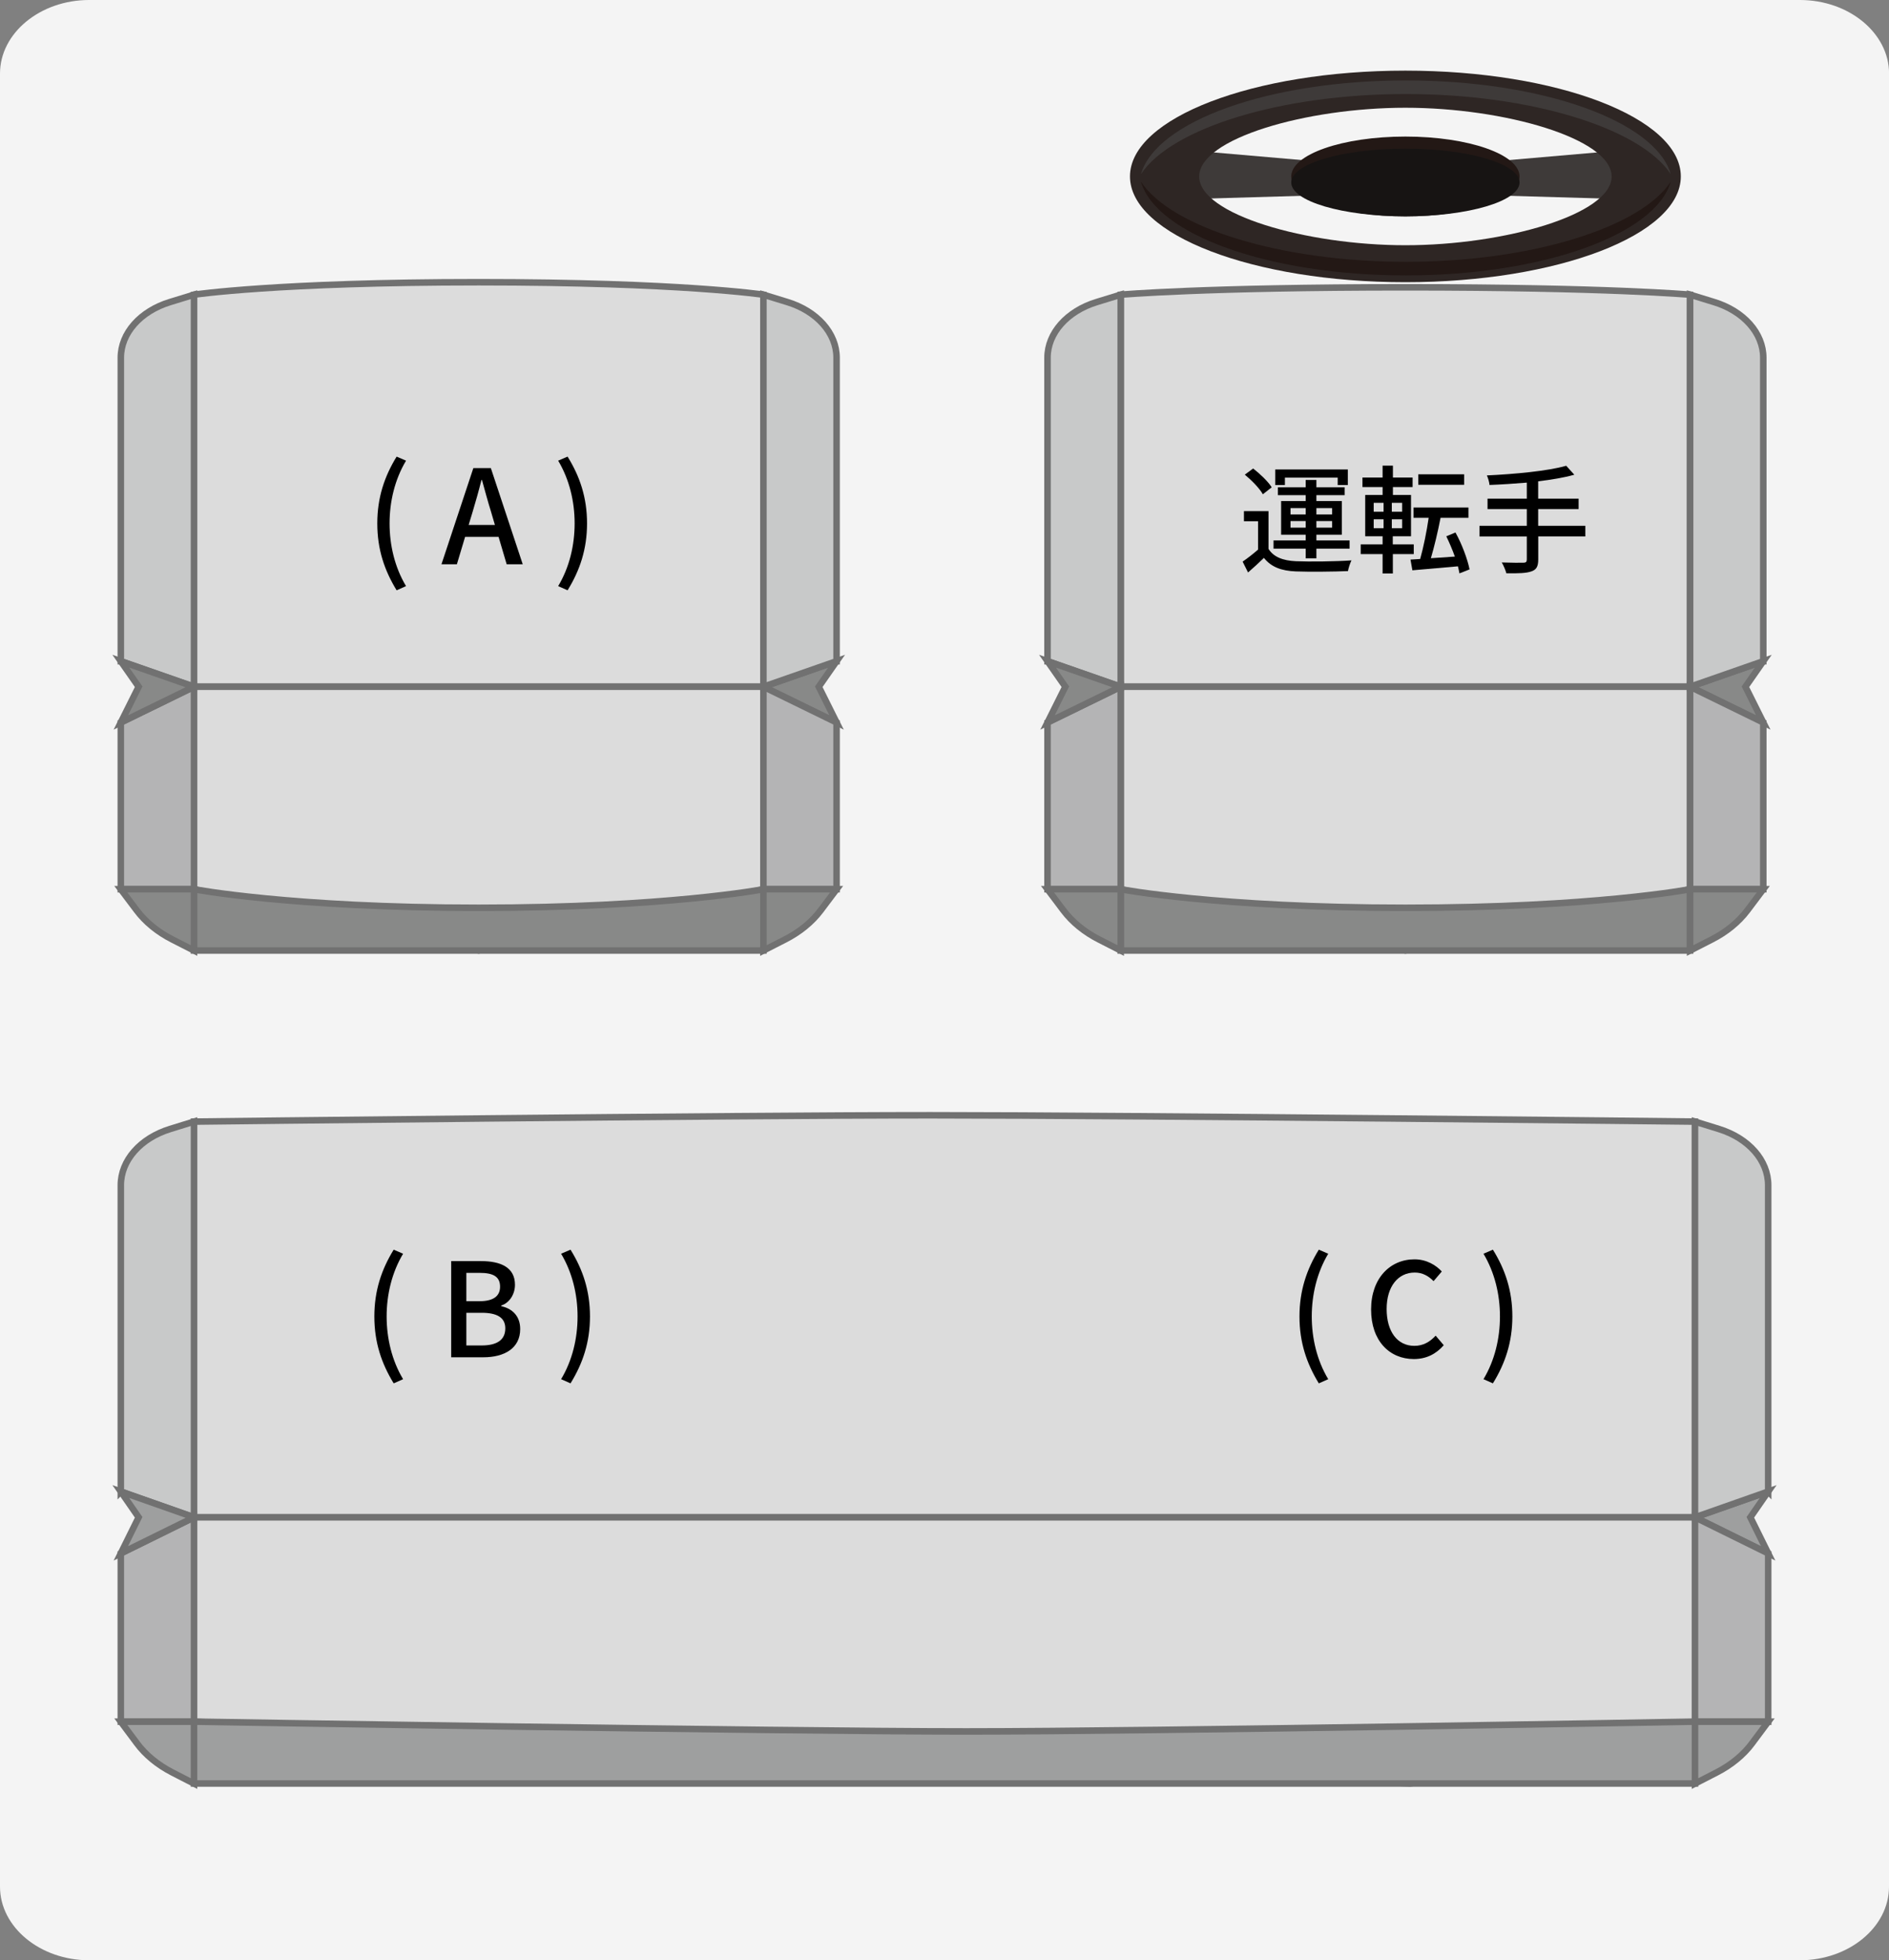
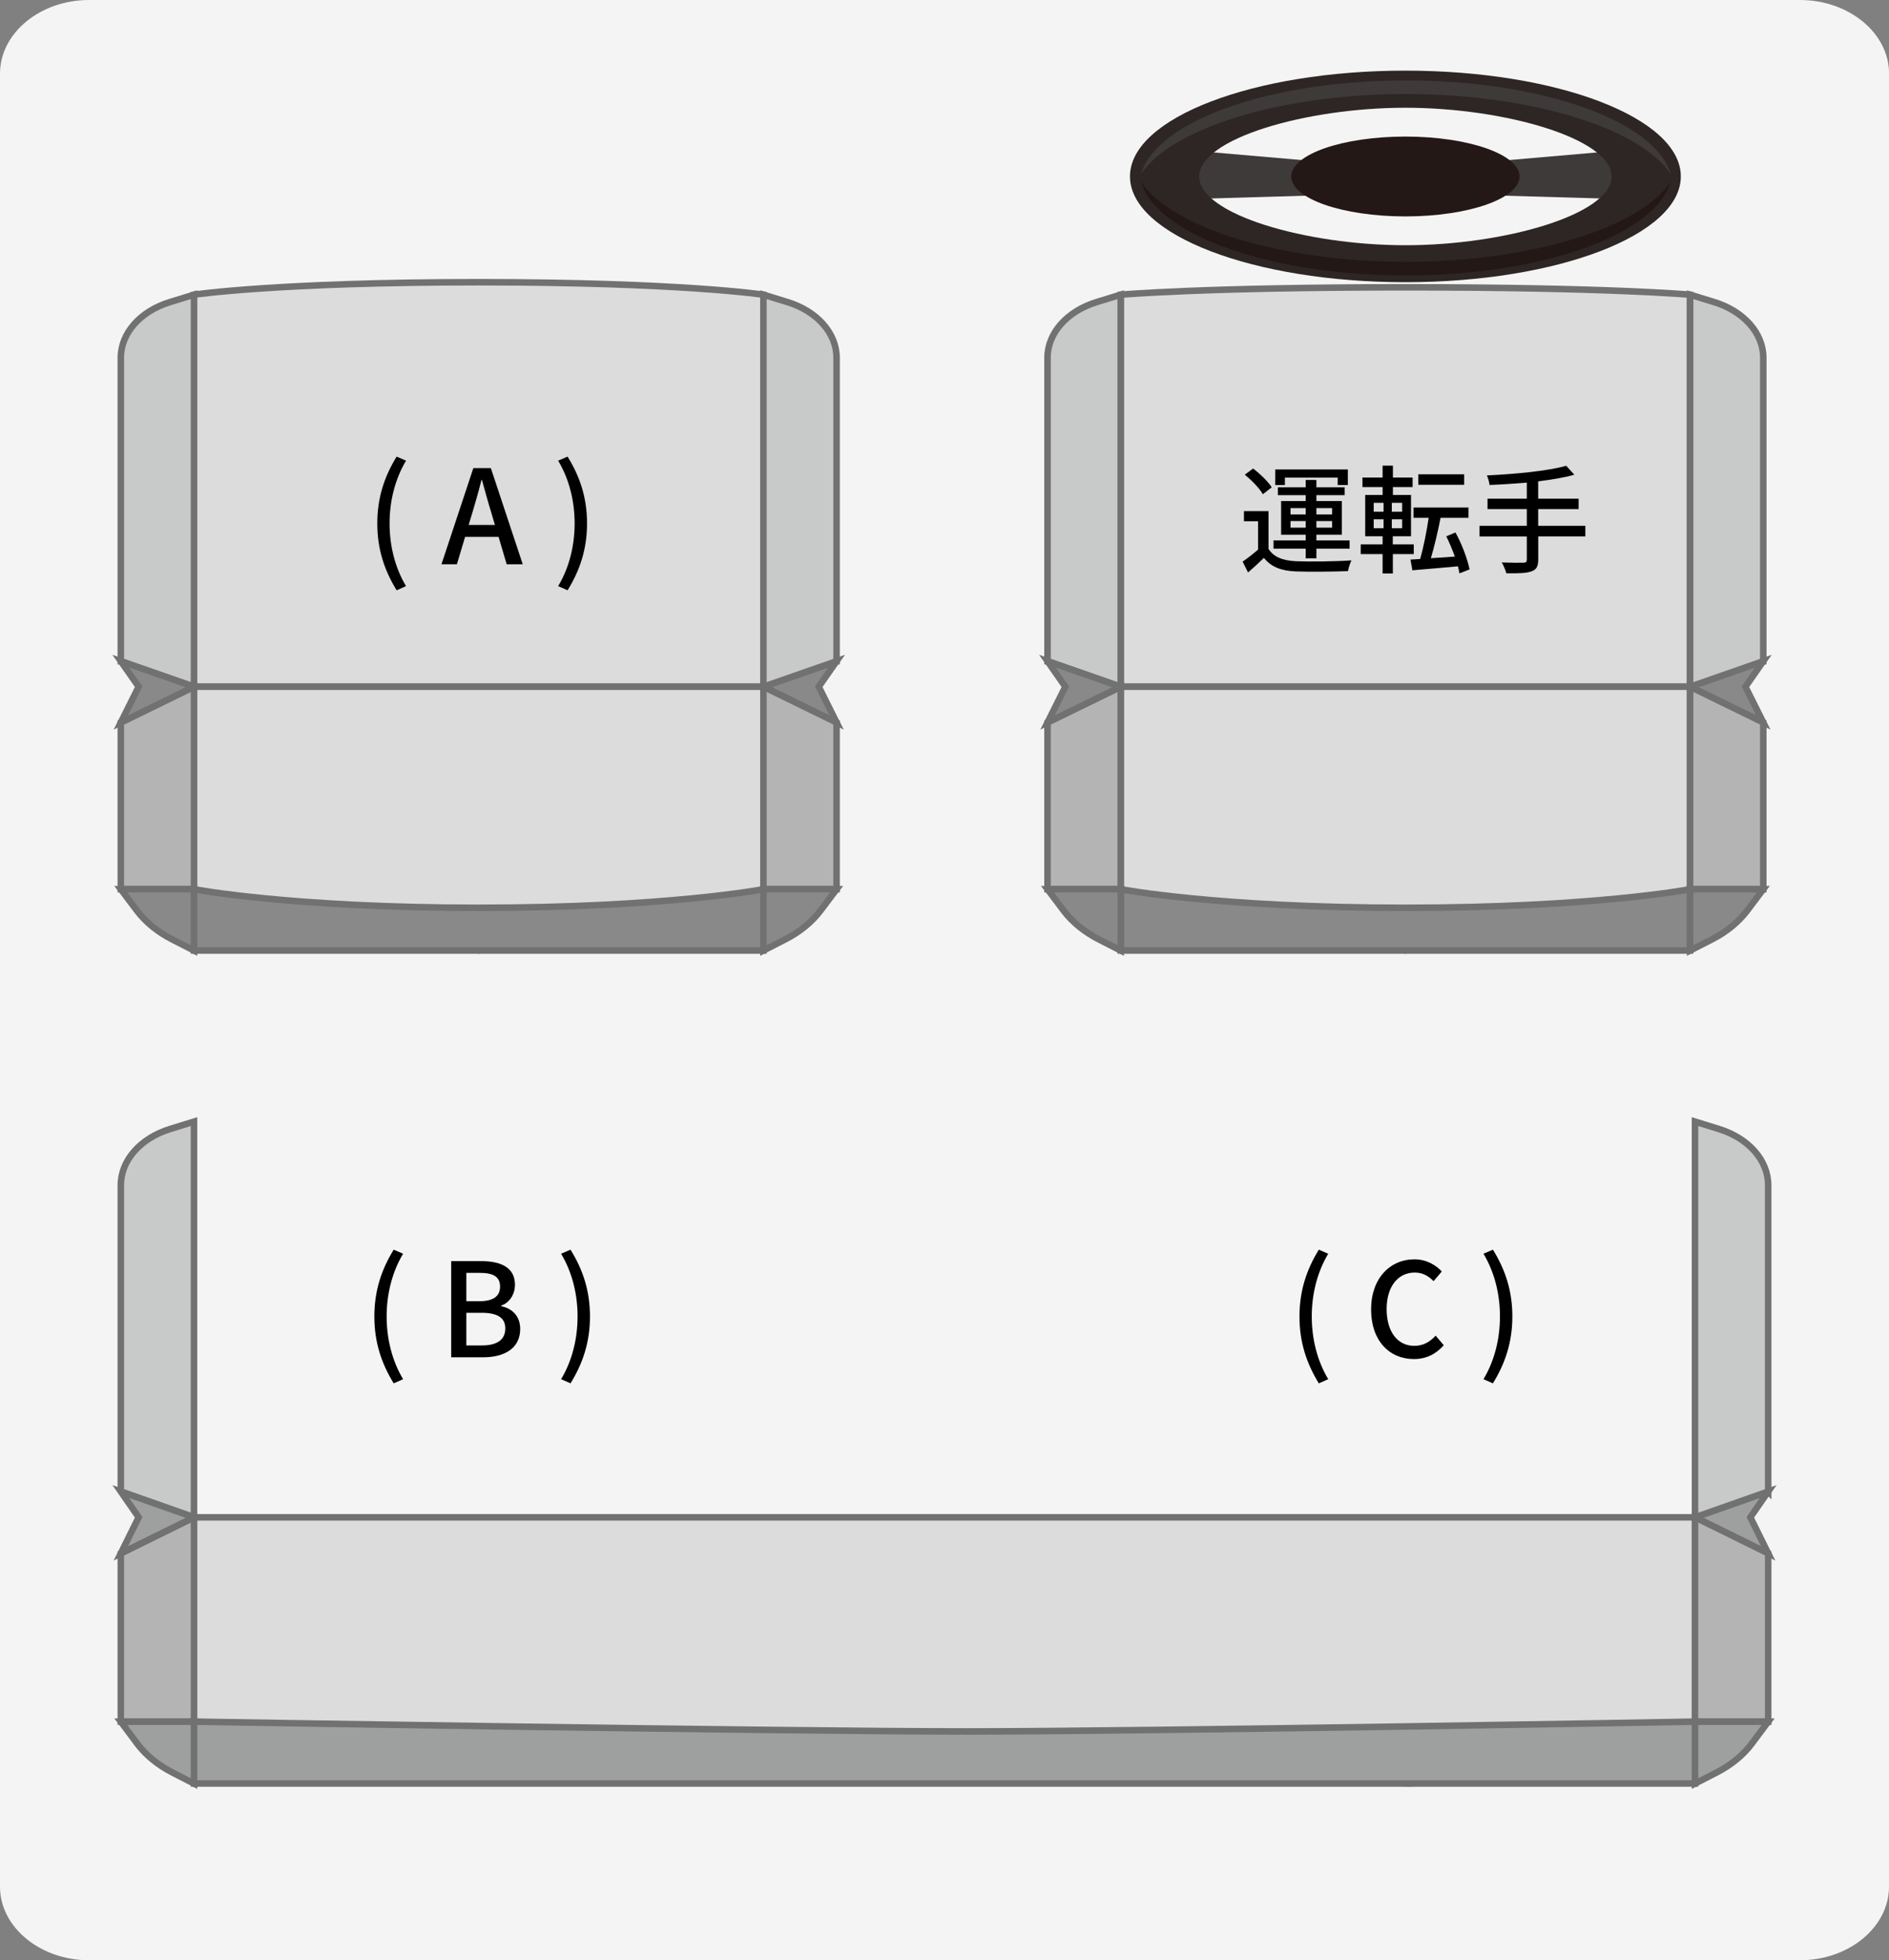
<svg xmlns="http://www.w3.org/2000/svg" id="_レイヤー_2" viewBox="0 0 289.09 300">
  <rect x="0" y="0" width="289.09" height="300" fill="#808080" stroke="none" />
  <defs>
    <style>.cls-1{fill:#b4b4b5;}.cls-1,.cls-2,.cls-3,.cls-4,.cls-5{stroke:#717171;stroke-miterlimit:10;}.cls-2{fill:#c8c9c9;}.cls-3{fill:#dcdcdc;}.cls-4{fill:#9e9f9f;}.cls-5{fill:#888988;}.cls-6,.cls-7,.cls-8,.cls-9,.cls-10,.cls-11{stroke-width:0px;}.cls-7{fill:#2e2624;}.cls-8{fill:#3e3a39;}.cls-9{fill:#231815;}.cls-10{fill:#171413;}.cls-11{fill:#f4f4f4;}</style>
  </defs>
  <g id="_レイヤー_1-2">
    <path class="cls-11" d="M289.09,288.74c0,6.2-6.14,11.26-13.64,11.26H13.64c-7.5,0-13.64-5.07-13.64-11.26V11.26C0,5.07,6.14,0,13.64,0h261.82c7.5,0,13.64,5.07,13.64,11.26v277.47Z" />
    <polygon class="cls-5" points="269.85 101.19 267.12 105.1 269.85 110.57 258.65 105.1 269.85 101.19" />
    <path class="cls-3" d="M171.51,105.1v-60s12.69-1.13,43.57-1.13,43.57,1.13,43.57,1.13v60h-87.13Z" />
    <polygon class="cls-3" points="171.51 105.1 171.51 136.09 215.08 145.47 258.65 136.09 258.65 105.1 171.51 105.1" />
    <path class="cls-5" d="M171.51,145.47v-9.38s14.92,2.84,43.57,2.84,43.57-2.84,43.57-2.84v9.38h-87.13Z" />
    <path class="cls-2" d="M269.85,101.19v-46.45c0-3.75-2.99-7.13-7.55-8.52l-3.65-1.12v60l11.2-3.91Z" />
    <polygon class="cls-1" points="269.85 110.57 269.85 136.09 258.65 136.09 258.65 105.1 269.85 110.57" />
    <path class="cls-5" d="M267.41,139.33l2.44-3.24h-11.2v9.38l3.31-1.69c2.24-1.14,4.11-2.67,5.45-4.45Z" />
    <path class="cls-2" d="M160.31,101.19v-46.45c0-3.75,2.99-7.13,7.55-8.52l3.65-1.12v60l-11.2-3.91Z" />
    <polygon class="cls-1" points="160.31 110.57 160.31 136.09 171.51 136.09 171.51 105.1 160.31 110.57" />
    <path class="cls-5" d="M162.75,139.33l-2.44-3.24h11.2v9.38l-3.31-1.69c-2.24-1.14-4.11-2.67-5.45-4.45Z" />
    <polygon class="cls-5" points="160.31 110.57 171.51 105.1 160.31 101.19 163.04 105.1 160.31 110.57" />
    <polygon class="cls-5" points="128.03 101.19 125.3 105.1 128.03 110.57 116.83 105.1 128.03 101.19" />
    <path class="cls-3" d="M29.69,105.1v-60s12.69-1.91,43.57-1.91,43.57,1.91,43.57,1.91v60H29.69Z" />
    <polygon class="cls-3" points="29.69 105.1 29.69 136.09 73.26 145.47 116.83 136.09 116.83 105.1 29.69 105.1" />
    <path class="cls-5" d="M29.69,145.47v-9.38s14.92,2.84,43.57,2.84,43.57-2.84,43.57-2.84v9.38H29.69Z" />
    <path class="cls-2" d="M128.03,101.19v-46.45c0-3.75-2.99-7.13-7.55-8.52l-3.65-1.12v60l11.2-3.91Z" />
    <polygon class="cls-1" points="128.03 110.57 128.03 136.09 116.83 136.09 116.83 105.1 128.03 110.57" />
    <path class="cls-5" d="M125.59,139.33l2.44-3.24h-11.2v9.38l3.31-1.69c2.24-1.14,4.11-2.67,5.45-4.45Z" />
    <path class="cls-2" d="M18.49,101.19v-46.45c0-3.75,2.99-7.13,7.55-8.52l3.65-1.12v60l-11.2-3.91Z" />
    <polygon class="cls-1" points="18.49 110.57 18.49 136.09 29.69 136.09 29.69 105.1 18.49 110.57" />
    <path class="cls-5" d="M20.93,139.33l-2.44-3.24h11.2v9.38l-3.31-1.69c-2.24-1.14-4.11-2.67-5.45-4.45Z" />
    <polygon class="cls-5" points="18.49 110.57 29.69 105.1 18.49 101.19 21.22 105.1 18.49 110.57" />
    <polygon class="cls-4" points="270.6 228.27 267.87 232.21 270.6 237.73 259.4 232.21 270.6 228.27" />
-     <path class="cls-3" d="M29.69,232.21v-60.56s81.84-.97,112.72-.97,116.98.97,116.98.97v60.56H29.69Z" />
    <polygon class="cls-3" points="29.69 232.21 29.69 263.49 215.83 272.95 259.4 263.49 259.4 232.21 29.69 232.21" />
    <path class="cls-4" d="M29.69,272.95v-9.47s89.53,1.5,118.18,1.5,111.53-1.5,111.53-1.5v9.47H29.69Z" />
    <path class="cls-2" d="M270.6,228.27v-46.89c0-3.79-2.99-7.19-7.55-8.6l-3.65-1.13v60.56l11.2-3.94Z" />
    <polygon class="cls-1" points="270.6 237.73 270.6 263.49 259.4 263.49 259.4 232.21 270.6 237.73" />
    <path class="cls-4" d="M268.16,266.76l2.44-3.27h-11.2v9.47l3.31-1.7c2.24-1.15,4.11-2.69,5.45-4.49Z" />
-     <path class="cls-2" d="M18.49,228.27v-46.89c0-3.79,2.99-7.19,7.55-8.6l3.65-1.13v60.56l-11.2-3.94Z" />
+     <path class="cls-2" d="M18.49,228.27v-46.89c0-3.79,2.99-7.19,7.55-8.6l3.65-1.13v60.56l-11.2-3.94" />
    <polygon class="cls-1" points="18.49 237.73 18.49 263.49 29.69 263.49 29.69 232.21 18.49 237.73" />
    <path class="cls-4" d="M20.93,266.76l-2.44-3.27h11.2v9.47l-3.31-1.7c-2.24-1.15-4.11-2.69-5.45-4.49Z" />
    <polygon class="cls-4" points="18.49 237.73 29.69 232.21 18.49 228.27 21.22 232.21 18.49 237.73" />
    <polygon class="cls-8" points="179.08 30.55 179.08 22.75 215.08 25.87 251.08 22.75 251.08 30.55 215.08 29.51 179.08 30.55" />
    <path class="cls-7" d="M215.08,43.19c-23.28,0-42.15-7.25-42.15-16.19s18.87-16.19,42.15-16.19,42.15,7.25,42.15,16.19-18.87,16.19-42.15,16.19ZM246.64,27.01c0-5.81-16.43-10.52-31.56-10.52s-31.56,4.71-31.56,10.52,16.43,10.52,31.56,10.52,31.56-4.71,31.56-10.52Z" />
    <path class="cls-9" d="M215.15,42.15c20.96,0,38.22-6.27,40.54-14.34-4.65,7.04-21.42,12.26-40.54,12.26s-35.89-5.22-40.54-12.26c2.32,8.07,19.58,14.34,40.54,14.34Z" />
    <path class="cls-8" d="M215.15,12.31c20.96,0,38.22,6.27,40.54,14.34-4.65-7.04-21.42-12.26-40.54-12.26s-35.89,5.22-40.54,12.26c2.32-8.07,19.58-14.34,40.54-14.34Z" />
    <ellipse class="cls-9" cx="215.08" cy="27.01" rx="17.47" ry="6.11" />
-     <ellipse class="cls-10" cx="215.08" cy="27.93" rx="17.47" ry="5.18" />
    <path class="cls-6" d="M194.13,84c.77,1.24,2.2,1.8,4.2,1.89,2.04.09,6.21.04,8.5-.13-.2.38-.45,1.15-.54,1.64-2.07.09-5.89.13-7.98.05-2.23-.09-3.78-.68-4.88-2.07-.76.74-1.55,1.46-2.43,2.23l-.83-1.66c.72-.49,1.6-1.17,2.36-1.84v-4.34h-2.16v-1.55h3.76v5.76ZM193.27,75.65c-.5-.9-1.71-2.14-2.77-3.01l1.28-.94c1.04.81,2.3,2,2.84,2.88l-1.35,1.06ZM199.82,83.97h-4.92v-1.26h4.92v-.88h-3.76v-5.15h3.76v-.9h-4.25v-1.21h4.25v-1.12h1.64v1.12h4.32v1.21h-4.32v.9h3.89v5.15h-3.89v.88h5.08v1.26h-5.08v1.48h-1.64v-1.48ZM196.64,74.23h-1.48v-2.38h11.11v2.38h-1.55v-1.13h-8.08v1.13ZM197.5,78.73h2.32v-.97h-2.32v.97ZM199.82,80.75v-1.01h-2.32v1.01h2.32ZM201.46,77.76v.97h2.4v-.97h-2.4ZM203.86,79.74h-2.4v1.01h2.4v-1.01Z" />
    <path class="cls-6" d="M213.16,84.8v2.97h-1.57v-2.97h-3.35v-1.49h3.35v-1.24h-2.66v-6.32h2.66v-1.21h-3.08v-1.46h3.08v-1.82h1.58v1.82h3.01v1.46h-3.01v1.21h2.77v6.32h-2.79v1.24h3.21v1.49h-3.21ZM210.23,78.32h1.51v-1.37h-1.51v1.37ZM210.23,80.84h1.51v-1.37h-1.51v1.37ZM214.58,76.95h-1.58v1.37h1.58v-1.37ZM214.58,79.47h-1.58v1.37h1.58v-1.37ZM223.35,87.75c-.05-.32-.14-.7-.23-1.08-2.5.22-5.08.45-6.97.61l-.29-1.64,1.48-.09c.5-1.75,1.01-4.27,1.3-6.3h-2.32v-1.58h8.41v1.58h-4.27c-.4,2.07-.96,4.43-1.48,6.18l3.67-.25c-.38-1.06-.85-2.16-1.31-3.1l1.4-.59c.99,1.78,1.85,4.1,2.16,5.65l-1.55.61ZM224.07,74.19h-7.02v-1.6h7.02v1.6Z" />
    <path class="cls-6" d="M242.63,82.1h-7.22v3.53c0,1.1-.31,1.57-1.06,1.82-.74.27-1.96.31-3.82.29-.11-.45-.43-1.21-.7-1.66,1.44.05,2.88.05,3.29.04.4,0,.54-.13.54-.5v-3.51h-7.24v-1.64h7.24v-2.56h-6.01v-1.6h6.01v-2.45c-1.93.16-3.89.29-5.71.36-.02-.41-.23-1.1-.4-1.46,4.25-.2,9.33-.67,12.14-1.48l1.24,1.37c-1.57.45-3.48.76-5.53,1.01v2.65h6.19v1.6h-6.19v2.56h7.22v1.64Z" />
    <path class="cls-6" d="M57.74,80.1c0-3.94,1.1-7.2,2.96-10.22l1.44.62c-1.72,2.88-2.52,6.26-2.52,9.6s.8,6.74,2.52,9.6l-1.44.64c-1.86-3.04-2.96-6.26-2.96-10.24Z" />
    <path class="cls-6" d="M76.3,82.16h-5.12l-1.26,4.2h-2.36l4.88-14.72h2.68l4.88,14.72h-2.46l-1.24-4.2ZM75.74,80.34l-.58-1.98c-.5-1.6-.94-3.24-1.4-4.9h-.08c-.42,1.68-.88,3.3-1.36,4.9l-.6,1.98h4.02Z" />
    <path class="cls-6" d="M85.42,89.7c1.72-2.86,2.52-6.24,2.52-9.6s-.8-6.72-2.52-9.6l1.44-.62c1.88,3.02,2.98,6.28,2.98,10.22s-1.1,7.2-2.98,10.24l-1.44-.64Z" />
    <path class="cls-6" d="M57.29,201.47c0-3.94,1.1-7.2,2.96-10.22l1.44.62c-1.72,2.88-2.52,6.26-2.52,9.6s.8,6.74,2.52,9.6l-1.44.64c-1.86-3.04-2.96-6.26-2.96-10.24Z" />
    <path class="cls-6" d="M69.05,193h4.56c3.02,0,5.2.96,5.2,3.62,0,1.4-.78,2.74-2.1,3.18v.1c1.68.36,2.9,1.5,2.9,3.5,0,2.92-2.38,4.32-5.64,4.32h-4.92v-14.72ZM73.35,199.14c2.24,0,3.18-.84,3.18-2.22,0-1.54-1.04-2.12-3.12-2.12h-2.04v4.34h1.98ZM73.71,205.91c2.3,0,3.62-.82,3.62-2.62,0-1.66-1.28-2.38-3.62-2.38h-2.34v5h2.34Z" />
    <path class="cls-6" d="M85.87,211.07c1.72-2.86,2.52-6.24,2.52-9.6s-.8-6.72-2.52-9.6l1.44-.62c1.88,3.02,2.98,6.28,2.98,10.22s-1.1,7.2-2.98,10.24l-1.44-.64Z" />
    <path class="cls-6" d="M198.87,201.47c0-3.94,1.1-7.2,2.96-10.22l1.44.62c-1.72,2.88-2.52,6.26-2.52,9.6s.8,6.74,2.52,9.6l-1.44.64c-1.86-3.04-2.96-6.26-2.96-10.24Z" />
    <path class="cls-6" d="M209.83,200.41c0-4.8,2.92-7.68,6.64-7.68,1.84,0,3.28.88,4.18,1.86l-1.26,1.48c-.76-.78-1.68-1.32-2.88-1.32-2.54,0-4.3,2.12-4.3,5.58s1.64,5.64,4.24,5.64c1.34,0,2.38-.6,3.26-1.56l1.24,1.46c-1.18,1.36-2.68,2.12-4.58,2.12-3.7,0-6.54-2.76-6.54-7.58Z" />
    <path class="cls-6" d="M227.03,211.07c1.72-2.86,2.52-6.24,2.52-9.6s-.8-6.72-2.52-9.6l1.44-.62c1.88,3.02,2.98,6.28,2.98,10.22s-1.1,7.2-2.98,10.24l-1.44-.64Z" />
  </g>
</svg>